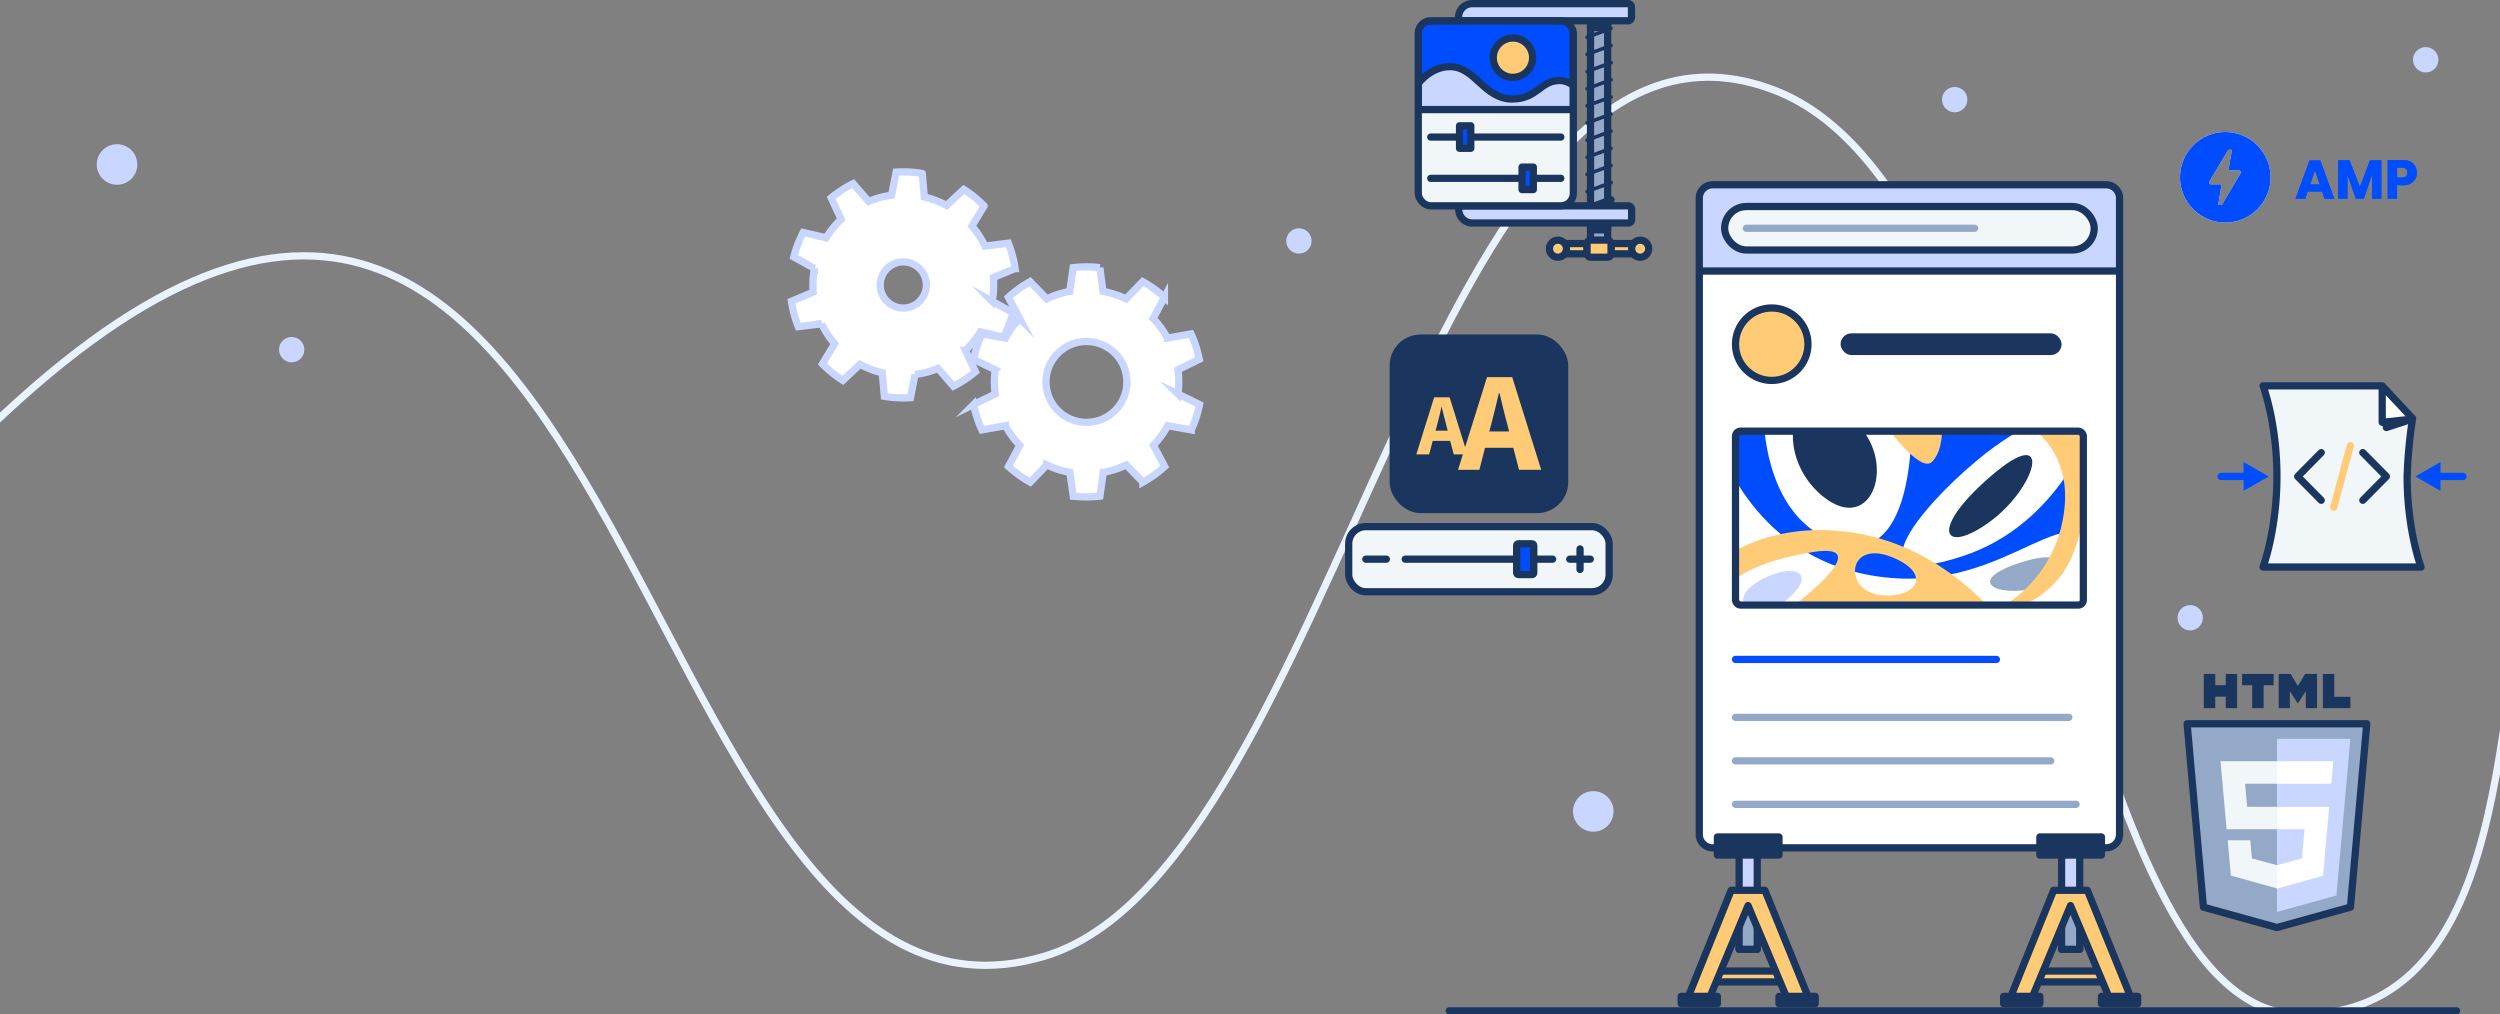
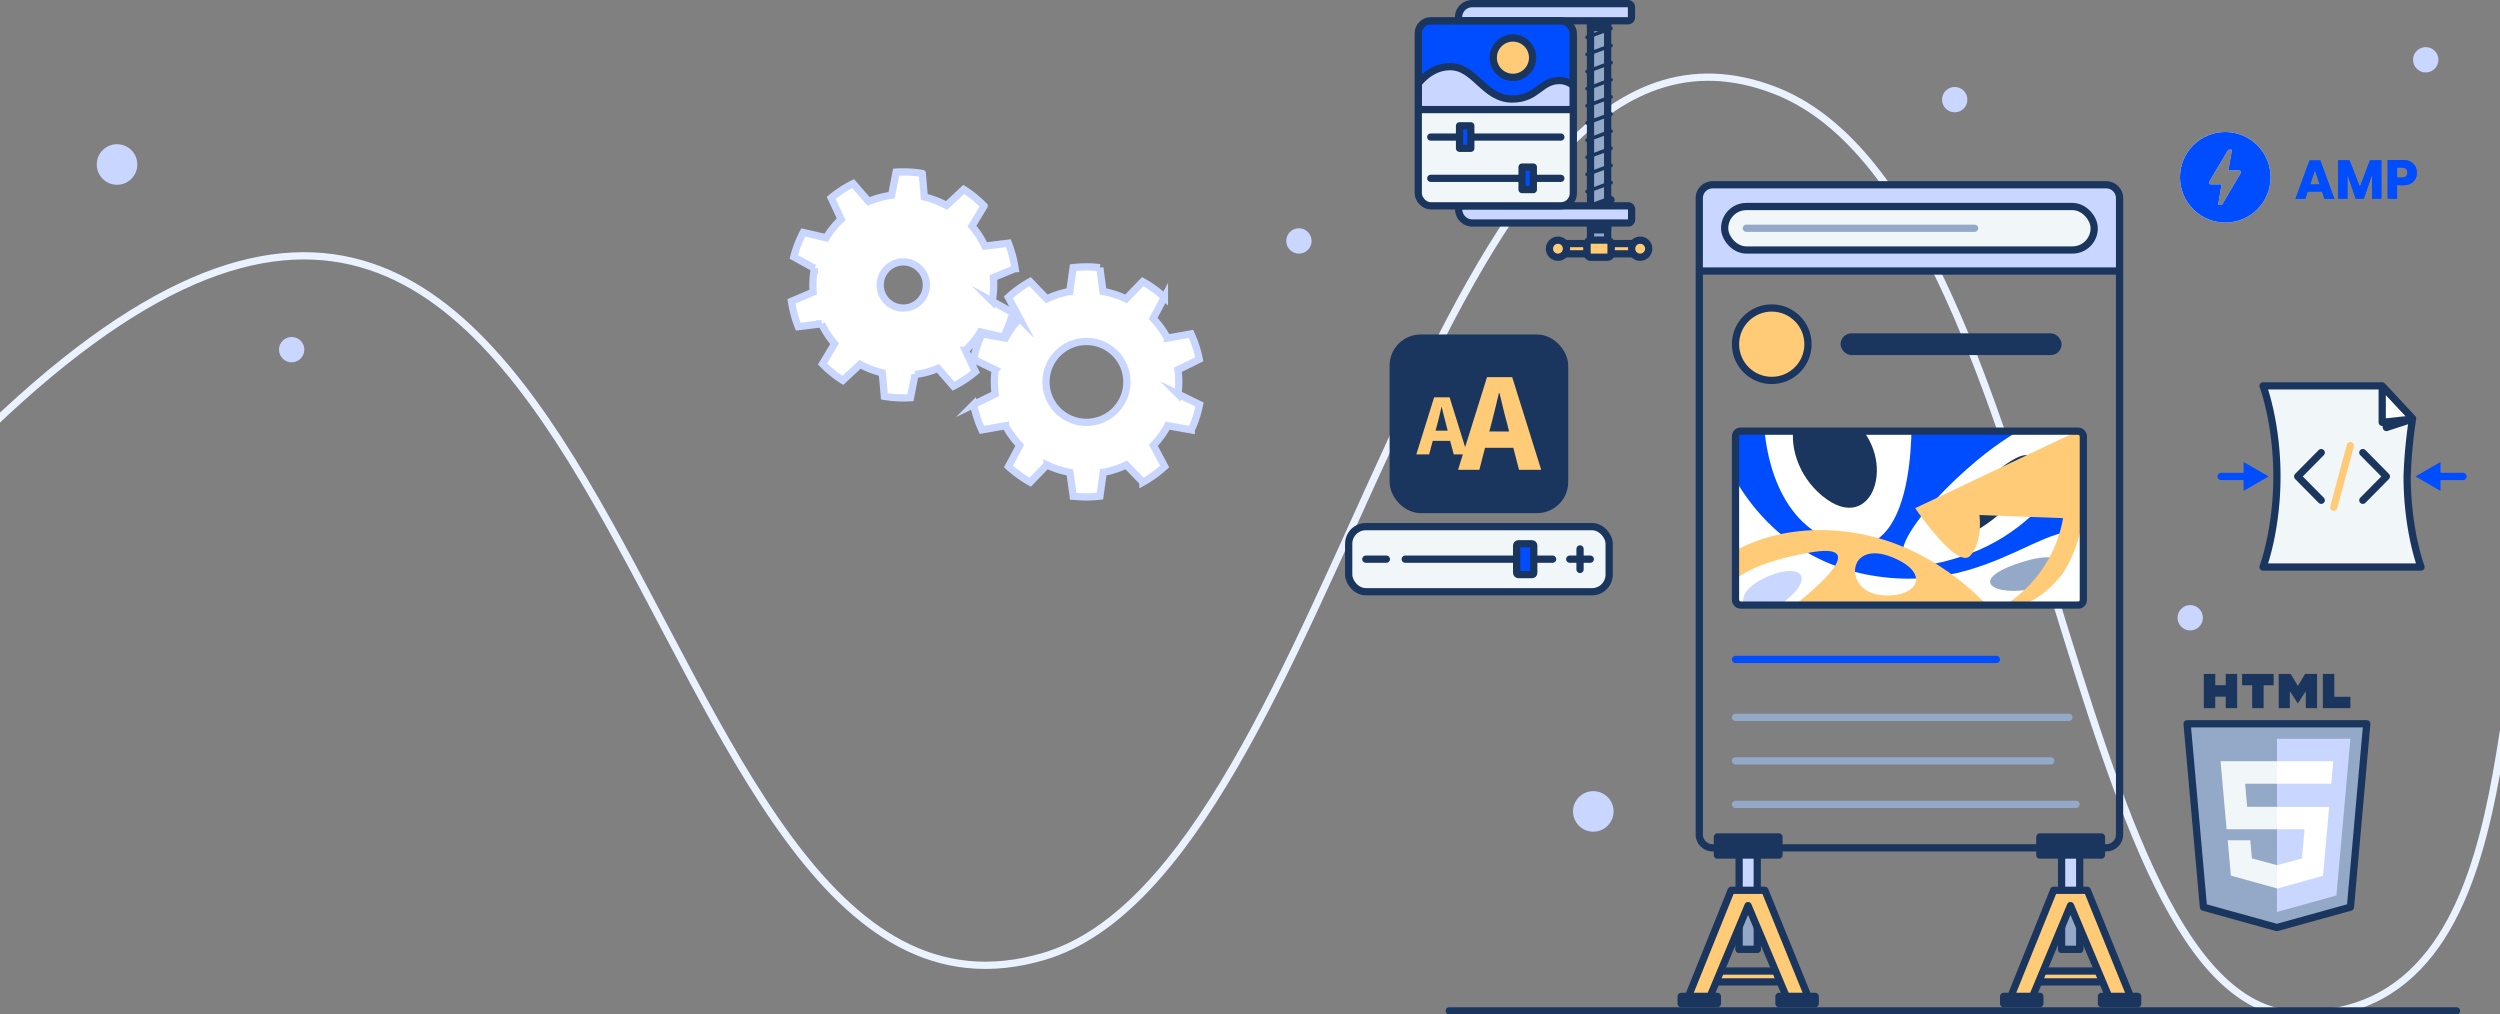
<svg xmlns="http://www.w3.org/2000/svg" width="690" height="280" viewBox="0 0 690 280">
  <rect x="0" y="0" width="690" height="280" fill="#808080" stroke="none" />
  <defs>
    <style>.a,.ac,.ad,.j,.n,.s,.u,.v{fill:none;}.ae,.ak,.b,.c,.f{fill:#fff;}.ac,.ae,.af,.am,.b,.c,.d,.e,.h,.m,.s,.t,.v,.w,.x,.y,.z{stroke:#1a365f;}.ak,.am,.b,.c,.h,.j,.m,.s,.t,.v{stroke-miterlimit:10;}.ac,.ad,.ae,.ak,.am,.b,.c,.d,.e,.h,.j,.m,.n,.s,.t,.u,.v,.w,.x,.y,.z{stroke-width:2px;}.ac,.ad,.ae,.af,.ak,.am,.c,.d,.e,.n,.s,.u,.w,.x,.y,.z{stroke-linecap:round;}.aa,.d,.h{fill:#f1f6f9;}.ac,.ad,.ae,.af,.d,.e,.n,.u,.w,.x,.y,.z{stroke-linejoin:round;}.e,.g{fill:#004dff;}.i{clip-path:url(#a);}.j{stroke:#ebf2ff;}.am,.k,.m,.w{fill:#c9d6ff;}.l{clip-path:url(#b);}.n{stroke:#94a9c7;}.o{clip-path:url(#c);}.af,.p,.x{fill:#94a9c7;}.q,.y{fill:#1a365f;}.r,.t,.z{fill:#ffcb77;}.u{stroke:#004dff;}.ab{clip-path:url(#d);}.ad{stroke:#ffcb77;}.ag{clip-path:url(#e);}.ah{clip-path:url(#f);}.ai{clip-path:url(#g);}.aj{clip-path:url(#h);}.ak{stroke:#c9d6ff;fill-rule:evenodd;}.al{clip-path:url(#i);}</style>
    <clipPath id="a">
      <rect class="a" width="690" height="280" />
    </clipPath>
    <clipPath id="b">
      <path class="b" d="M581.28,51H472.72A3.7,3.7,0,0,0,469,54.68V230.32a3.7,3.7,0,0,0,3.72,3.68H581.28a3.7,3.7,0,0,0,3.72-3.68V54.68A3.7,3.7,0,0,0,581.28,51Z" />
    </clipPath>
    <clipPath id="c">
      <rect class="c" x="479" y="119" width="96" height="48" rx="1.4" transform="translate(1054 286) rotate(180)" />
    </clipPath>
    <clipPath id="d">
      <path class="d" d="M668.2,156.5H624.6s3.83-10.14,3.83-25-3.83-25-3.83-25h32.89l8.38,9a133.5,133.5,0,0,0-1.5,16C664.37,146.36,668.2,156.5,668.2,156.5Z" />
    </clipPath>
    <clipPath id="e">
      <rect class="d" x="391.44" y="5.73" width="42.8" height="51.08" rx="3.45" />
    </clipPath>
    <clipPath id="f">
      <rect class="e" x="391.44" y="5.73" width="42.8" height="24.51" />
    </clipPath>
    <clipPath id="g">
      <path class="f" d="M613.22,56.58h-1l.94-5.71h-3a.48.48,0,0,1-.48-.48h0a1,1,0,0,1,.11-.31l5.23-8.75h1l-1,5.72h3a.48.48,0,0,1,.48.46.51.51,0,0,1-.1.3ZM601.68,49a12.5,12.5,0,1,0,12.5-12.57A12.5,12.5,0,0,0,601.68,49Z" />
    </clipPath>
    <clipPath id="h">
      <path class="g" d="M640.91,52.87h-4l-.66,2h-2.7l3.89-10.59h2.95l3.89,10.59h-2.73Zm-.66-1.95L638.93,47l-1.34,3.91Zm17-6.68V54.83h-2.56V48.2l-2.28,6.63h-2.22l-2.3-6.64v6.64h-2.56V44.24h3.13l2.87,7.37,2.79-7.37Zm4.34,6.84v3.75H659V44.16h4.16a4,4,0,0,1,2.88,1,3.39,3.39,0,0,1,1,2.54,3.52,3.52,0,0,1-.44,1.77,3.11,3.11,0,0,1-1.32,1.22,4.53,4.53,0,0,1-2.11.45Zm1.3-2.06c1,0,1.55-.46,1.55-1.37s-.52-1.38-1.55-1.4h-1.3V49Z" />
    </clipPath>
    <clipPath id="i">
      <rect class="h" x="372.24" y="145.35" width="71.89" height="17.97" rx="4.73" />
    </clipPath>
  </defs>
  <g class="i">
    <path class="j" d="M706,163c-23.53-6.27-1,117-71,117-65.17,0-68.59-225.24-145-255C395-12,369.69,240,288,264,169,299,176-59-7,122" />
    <circle class="k" cx="539.5" cy="27.5" r="3.5" />
    <circle class="k" cx="530.5" cy="160.3" r="3.5" />
    <circle class="k" cx="80.5" cy="96.5" r="3.5" />
    <circle class="k" cx="439.75" cy="223.95" r="5.6" />
    <circle class="k" cx="32.3" cy="45.4" r="5.6" />
    <circle class="k" cx="548.8" cy="58.8" r="5.6" />
    <circle class="k" cx="604.5" cy="170.5" r="3.5" />
    <circle class="k" cx="358.5" cy="66.5" r="3.5" />
    <circle class="k" cx="669.5" cy="16.5" r="3.5" />
-     <path class="f" d="M581.28,51H472.72A3.7,3.7,0,0,0,469,54.68V230.32a3.7,3.7,0,0,0,3.72,3.68H581.28a3.7,3.7,0,0,0,3.72-3.68V54.68A3.7,3.7,0,0,0,581.28,51Z" />
    <g class="l">
      <rect class="m" x="467" y="50.81" width="120" height="24" />
      <rect class="d" x="476" y="57" width="102" height="12" rx="6" />
      <line class="n" x1="482" y1="63" x2="545" y2="63" />
      <rect class="f" x="479" y="119" width="96" height="48" rx="1.4" transform="translate(1054 286) rotate(180)" />
      <g class="o">
        <path class="p" d="M559.35,154.76c-17.79,5.14-8.87,10.36,2.61,7.53S572.39,151,559.35,154.76Z" />
        <path class="q" d="M549.43,143.82c-12.95,9.62-17.48,2.75,0-12.37S562.39,134.2,549.43,143.82Z" />
        <path class="k" d="M488.19,159c-13.72,5.85-4.9,14.31,4.19,7.15S496.58,155.41,488.19,159Z" />
        <path class="q" d="M511.35,115.91c-17.53-14.51-22.37,9.54-8.35,21S524.11,126.48,511.35,115.91Z" />
        <path class="g" d="M473.26,119.23s8.4,34.55,44.87,39.85c38.09,5.54,53.74-27.67,64.17-3.32S577.61,117,577.61,117s-8.87,27.67-36,36.53c-30.64,10-12.35-12.85,4.17-26.57,12-10,22.44-13.28,22.44-13.28h-40.7S530.13,162.4,503,148c-16.09-8.53-16.17-32.1-16.17-32.1Z" />
        <path class="r" d="M500.2,152.39c19.49-3.18-7.31,16.49-7.31,16.49H550s-13.7-17.22-36.53-21.52-36.52,5.87-36.52,5.87v8.61S480.72,155.58,500.2,152.39Zm22.1,1.43c11.48,4.71,6.27,11.69-3.65,10.36S509.83,148.71,522.3,153.82Z" />
-         <path class="r" d="M550,168.88A35.5,35.5,0,0,0,569.4,143c3.51-19.29-10.46-26-10.46-26l-23.07-.86s1,7.53-2.61,11.29-15.13-13.18-15.13-13.18L577.61,117s0,27.39-7.31,39.63A25.25,25.25,0,0,1,550,168.88Z" />
+         <path class="r" d="M550,168.88A35.5,35.5,0,0,0,569.4,143l-23.07-.86s1,7.53-2.61,11.29-15.13-13.18-15.13-13.18L577.61,117s0,27.39-7.31,39.63A25.25,25.25,0,0,1,550,168.88Z" />
      </g>
      <rect class="s" x="479" y="119" width="96" height="48" rx="1.4" transform="translate(1054 286) rotate(180)" />
      <circle class="t" cx="489" cy="95" r="10" />
      <rect class="q" x="508" y="92" width="61" height="6" rx="3" />
      <line class="n" x1="479" y1="222" x2="573" y2="222" />
      <line class="n" x1="479" y1="210" x2="566" y2="210" />
      <line class="n" x1="479" y1="198" x2="571" y2="198" />
      <line class="u" x1="479" y1="182" x2="551" y2="182" />
    </g>
    <path class="v" d="M581.28,51H472.72A3.7,3.7,0,0,0,469,54.68V230.32a3.7,3.7,0,0,0,3.72,3.68H581.28a3.7,3.7,0,0,0,3.72-3.68V54.68A3.7,3.7,0,0,0,581.28,51Z" />
    <rect class="w" x="569" y="234" width="5" height="28" />
    <rect class="x" x="569" y="249" width="5" height="13" />
    <rect class="y" x="563" y="231" width="17" height="5" />
    <rect class="y" x="580" y="275" width="10" height="2" />
    <rect class="y" x="553" y="275" width="10" height="2" />
    <rect class="z" x="561" y="268" width="21" height="3" />
    <polygon class="z" points="588 275 576.11 245.73 566.8 245.73 555 275 561 275 571.46 249.94 582 275 588 275" />
    <rect class="w" x="480" y="234" width="5" height="28" />
    <rect class="x" x="480" y="249" width="5" height="13" />
    <rect class="y" x="474" y="231" width="17" height="5" />
    <rect class="y" x="491" y="275" width="10" height="2" />
    <rect class="y" x="464" y="275" width="10" height="2" />
    <rect class="z" x="472" y="268" width="21" height="3" />
    <polygon class="z" points="499 275 487.11 245.73 477.8 245.73 466 275 472 275 482.46 249.94 493 275 499 275" />
    <line class="s" x1="400" y1="279" x2="678" y2="279" />
    <path class="aa" d="M668.2,156.5H624.6s3.83-10.14,3.83-25-3.83-25-3.83-25h32.89l8.38,9a133.5,133.5,0,0,0-1.5,16C664.37,146.36,668.2,156.5,668.2,156.5Z" />
    <g class="ab">
      <polyline class="ac" points="652.14 124.92 658.64 131.5 652.14 138.08" />
      <line class="ad" x1="648.69" y1="122.99" x2="644.11" y2="140.01" />
      <polyline class="ac" points="640.66 124.92 634.16 131.5 640.66 138.08" />
      <polygon class="y" points="658.64 117.99 665.9 115.62 657.49 106.5 658.64 117.99" />
      <polygon class="ae" points="657.49 116.56 666.28 115.62 657.49 106.5 657.49 116.56" />
    </g>
    <path class="ac" d="M668.2,156.5H624.6s3.83-10.14,3.83-25-3.83-25-3.83-25h32.89l8.38,9a133.5,133.5,0,0,0-1.5,16C664.37,146.36,668.2,156.5,668.2,156.5Z" />
    <line class="u" x1="679.79" y1="131.5" x2="672.41" y2="131.5" />
    <polygon class="g" points="673.58 127.51 666.67 131.5 673.58 135.49 673.58 127.51" />
    <line class="u" x1="613.01" y1="131.5" x2="620.39" y2="131.5" />
    <polygon class="g" points="619.23 135.49 626.13 131.5 619.23 127.51 619.23 135.49" />
    <rect class="x" x="438.98" y="1" width="4.73" height="66.22" />
    <line class="x" x1="444.65" y1="55.13" x2="438.03" y2="57.59" />
    <line class="af" x1="444.65" y1="50.4" x2="438.03" y2="52.86" />
    <line class="af" x1="444.65" y1="45.67" x2="438.03" y2="48.13" />
    <line class="af" x1="444.65" y1="40.94" x2="438.03" y2="43.4" />
    <line class="af" x1="444.65" y1="36.21" x2="438.03" y2="38.67" />
    <line class="af" x1="444.65" y1="31.48" x2="438.03" y2="33.94" />
    <line class="af" x1="444.65" y1="26.75" x2="438.03" y2="29.21" />
    <line class="af" x1="444.65" y1="22.02" x2="438.03" y2="24.48" />
    <line class="af" x1="444.65" y1="17.3" x2="438.03" y2="19.75" />
    <line class="af" x1="444.65" y1="12.57" x2="438.03" y2="15.02" />
    <line class="af" x1="444.65" y1="7.84" x2="438.03" y2="10.29" />
    <rect class="z" x="444.65" y="67.22" width="8.04" height="2.84" />
    <rect class="z" x="429.99" y="67.22" width="8.04" height="2.84" />
    <rect class="z" x="438.03" y="66.27" width="6.62" height="4.73" rx="0.95" />
    <rect class="y" x="438.98" y="1" width="4.73" height="6.62" />
    <rect class="y" x="438.98" y="56.81" width="4.73" height="6.62" />
    <path class="w" d="M402.56,56.81h46.82a.95.95,0,0,1,.95.95v2.84a.95.95,0,0,1-.95.95h-43a3.78,3.78,0,0,1-3.78-3.78v-.95A0,0,0,0,1,402.56,56.81Z" />
    <path class="w" d="M406.34,1h43a.95.95,0,0,1,.95.95V4.78a.95.95,0,0,1-.95.95H402.56a0,0,0,0,1,0,0V4.78A3.78,3.78,0,0,1,406.34,1Z" />
    <circle class="z" cx="452.69" cy="68.64" r="2.36" />
    <circle class="z" cx="429.99" cy="68.64" r="2.36" />
    <rect class="aa" x="391.44" y="5.73" width="42.8" height="51.08" rx="3.45" />
    <g class="ag">
      <line class="w" x1="394.89" y1="49.22" x2="430.79" y2="49.22" />
      <rect class="e" x="420.09" y="46.11" width="3.11" height="6.21" />
      <line class="w" x1="394.89" y1="37.83" x2="430.79" y2="37.83" />
      <rect class="e" x="402.83" y="34.72" width="3.11" height="6.21" />
      <rect class="g" x="391.44" y="5.73" width="42.8" height="24.51" />
      <g class="ah">
        <circle class="z" cx="417.57" cy="15.92" r="5.43" />
        <path class="w" d="M390,25.09s3.62-6.7,10.21-6.7c6.94,0,9.39,8.94,17.15,8.94,6.95,0,7.76-5.11,13.07-5.11,3.68,0,5.72,3.51,5.72,3.51v5.81h-46Z" />
      </g>
      <rect class="ac" x="391.44" y="5.73" width="42.8" height="24.51" />
    </g>
    <rect class="ac" x="391.44" y="5.73" width="42.8" height="51.08" rx="3.45" />
    <path class="x" d="M608.15,250.38l-4.51-50.62h49.59l-4.51,50.61L628.41,256Z" />
    <path class="k" d="M628.44,251.7l16.41-4.55,3.86-43.25H628.44Z" />
    <path class="aa" d="M628.44,222.67h-8.22l-.57-6.36h8.79V210.1H612.87l.15,1.67,1.52,17.11h13.9Zm0,16.12h0l-6.91-1.87-.45-5h-6.23l.87,9.75,12.72,3.53h0Z" />
    <path class="q" d="M608.25,186h3.16v3.12h2.89V186h3.15v9.44H614.3v-3.16h-2.89v3.16h-3.16Zm13.35,3.13h-2.78V186h8.71v3.13h-2.77v6.31H621.6v-6.31Zm7.32-3.13h3.29l2,3.32,2-3.32h3.29v9.44H636.4v-4.68l-2.17,3.36h-.05L632,190.76v4.68h-3.08V186Zm12.19,0h3.16v6.32h4.44v3.12h-7.6Z" />
    <path class="f" d="M628.42,222.67v6.21h7.64l-.72,8.05-6.92,1.87v6.46l12.72-3.53.1-1,1.46-16.34.15-1.67H628.42Zm0-12.57v6.21h15l.13-1.39.28-3.15.15-1.67Z" />
    <path class="f" d="M613.22,56.58h-1l.94-5.71h-3a.48.48,0,0,1-.48-.48h0a1,1,0,0,1,.11-.31l5.23-8.75h1l-1,5.72h3a.48.48,0,0,1,.48.46.51.51,0,0,1-.1.3ZM601.68,49a12.5,12.5,0,1,0,12.5-12.57A12.5,12.5,0,0,0,601.68,49Z" />
    <g class="ai">
      <rect class="g" x="600.28" y="35" width="27.79" height="27.93" />
    </g>
    <path class="g" d="M640.91,52.87h-4l-.66,2h-2.7l3.89-10.59h2.95l3.89,10.59h-2.73Zm-.66-1.95L638.93,47l-1.34,3.91Zm17-6.68V54.83h-2.56V48.2l-2.28,6.63h-2.22l-2.3-6.64v6.64h-2.56V44.24h3.13l2.87,7.37,2.79-7.37Zm4.34,6.84v3.75H659V44.16h4.16a4,4,0,0,1,2.88,1,3.39,3.39,0,0,1,1,2.54,3.52,3.52,0,0,1-.44,1.77,3.11,3.11,0,0,1-1.32,1.22,4.53,4.53,0,0,1-2.11.45Zm1.3-2.06c1,0,1.55-.46,1.55-1.37s-.52-1.38-1.55-1.4h-1.3V49Z" />
    <g class="aj">
      <rect class="g" x="632.18" y="42.77" width="36.23" height="13.46" />
    </g>
    <path class="ak" d="M255.46,77a6.37,6.37,0,1,1-7.8-4.5A6.37,6.37,0,0,1,255.46,77Zm24.71-2.88a31.39,31.39,0,0,0-1.87-7l-6.46.8a24.7,24.7,0,0,0-3.58-5.51l3.35-5.57A31.11,31.11,0,0,0,266,52.28l-4.76,4.43a24.9,24.9,0,0,0-6.13-2.35l-.56-6.48a31.82,31.82,0,0,0-7.23-.38l-1.24,6.39a24.88,24.88,0,0,0-6.34,1.7l-4.27-4.91a31,31,0,0,0-6.06,3.94l2.75,5.9a24.8,24.8,0,0,0-4.14,5.1l-6.33-1.46a30.89,30.89,0,0,0-2.6,6.75l5.69,3.15a25.33,25.33,0,0,0-.34,6.56l-6,2.54a31.81,31.81,0,0,0,1.88,7l6.45-.79a25.23,25.23,0,0,0,3.58,5.5L227,100.44a30.83,30.83,0,0,0,5.63,4.55l4.75-4.44a25.34,25.34,0,0,0,6.13,2.36l.57,6.48a31.17,31.17,0,0,0,7.22.37l1.24-6.38a25.37,25.37,0,0,0,6.35-1.7l4.26,4.91a31.16,31.16,0,0,0,6.07-4l-2.75-5.89a25,25,0,0,0,4.13-5.1l6.34,1.46a31.26,31.26,0,0,0,2.59-6.76l-5.69-3.15a24.85,24.85,0,0,0,.34-6.56Z" />
    <path class="ak" d="M299.87,94.25a11.16,11.16,0,1,1-11.17,11.16A11.16,11.16,0,0,1,299.87,94.25Zm3.68-20.38a31.33,31.33,0,0,0-7.37,0l-.92,6.56a25.44,25.44,0,0,0-6.36,2.06l-4.59-4.76a31.29,31.29,0,0,0-6,4.33l3.11,5.84a24.87,24.87,0,0,0-3.93,5.41L271,92.16a31.49,31.49,0,0,0-2.28,7l5.95,2.91a25.75,25.75,0,0,0,0,6.68l-5.95,2.9a31.41,31.41,0,0,0,2.28,7l6.52-1.15a25,25,0,0,0,3.93,5.4l-3.11,5.85a31.73,31.73,0,0,0,6,4.33l4.59-4.76a25.44,25.44,0,0,0,6.36,2.06l.92,6.56a32.44,32.44,0,0,0,7.37,0l.92-6.56a25.44,25.44,0,0,0,6.36-2.06l4.59,4.76a31.73,31.73,0,0,0,6-4.33l-3.11-5.85a25,25,0,0,0,3.93-5.4l6.52,1.15a31.41,31.41,0,0,0,2.28-7l-5.95-2.9a25.75,25.75,0,0,0,0-6.68L331,99.16a31.49,31.49,0,0,0-2.28-7l-6.52,1.15a24.87,24.87,0,0,0-3.93-5.41l3.11-5.84a31.29,31.29,0,0,0-6-4.33l-4.59,4.76a25.44,25.44,0,0,0-6.36-2.06Z" />
    <rect class="y" x="384.53" y="93.32" width="47.3" height="47.3" rx="7.57" />
    <path class="r" d="M402.42,129.67l8-25.58h6.95l8,25.58h-6.12l-1.57-6.08h-7.81l-1.57,6.08Zm9.26-12.95-.63,2.36h5.45l-.58-2.36c-.37-1.28-.72-2.64-1.06-4.08s-.69-2.82-1-4.16h-.16c-.32,1.36-.64,2.76-1,4.18S412,115.44,411.68,116.72Z" />
    <path class="r" d="M390.9,125.42l4.92-15.75h4.28L405,125.42h-3.76l-1-3.75h-4.8l-1,3.75Zm5.7-8-.39,1.45h3.36l-.37-1.45c-.22-.79-.44-1.63-.65-2.51s-.42-1.74-.63-2.56h-.09c-.2.83-.39,1.69-.59,2.57S396.82,116.66,396.6,117.45Z" />
    <rect class="aa" x="372.24" y="145.35" width="71.89" height="17.97" rx="4.73" />
    <g class="al">
      <line class="am" x1="433.25" y1="154.33" x2="438.92" y2="154.33" />
      <line class="am" x1="376.97" y1="154.33" x2="382.64" y2="154.33" />
      <line class="am" x1="436.09" y1="151.5" x2="436.09" y2="157.17" />
      <line class="am" x1="387.84" y1="154.33" x2="428.52" y2="154.33" />
      <rect class="e" x="418.59" y="150.08" width="4.73" height="8.51" rx="0.47" />
    </g>
    <rect class="v" x="372.24" y="145.35" width="71.89" height="17.97" rx="4.73" />
  </g>
</svg>